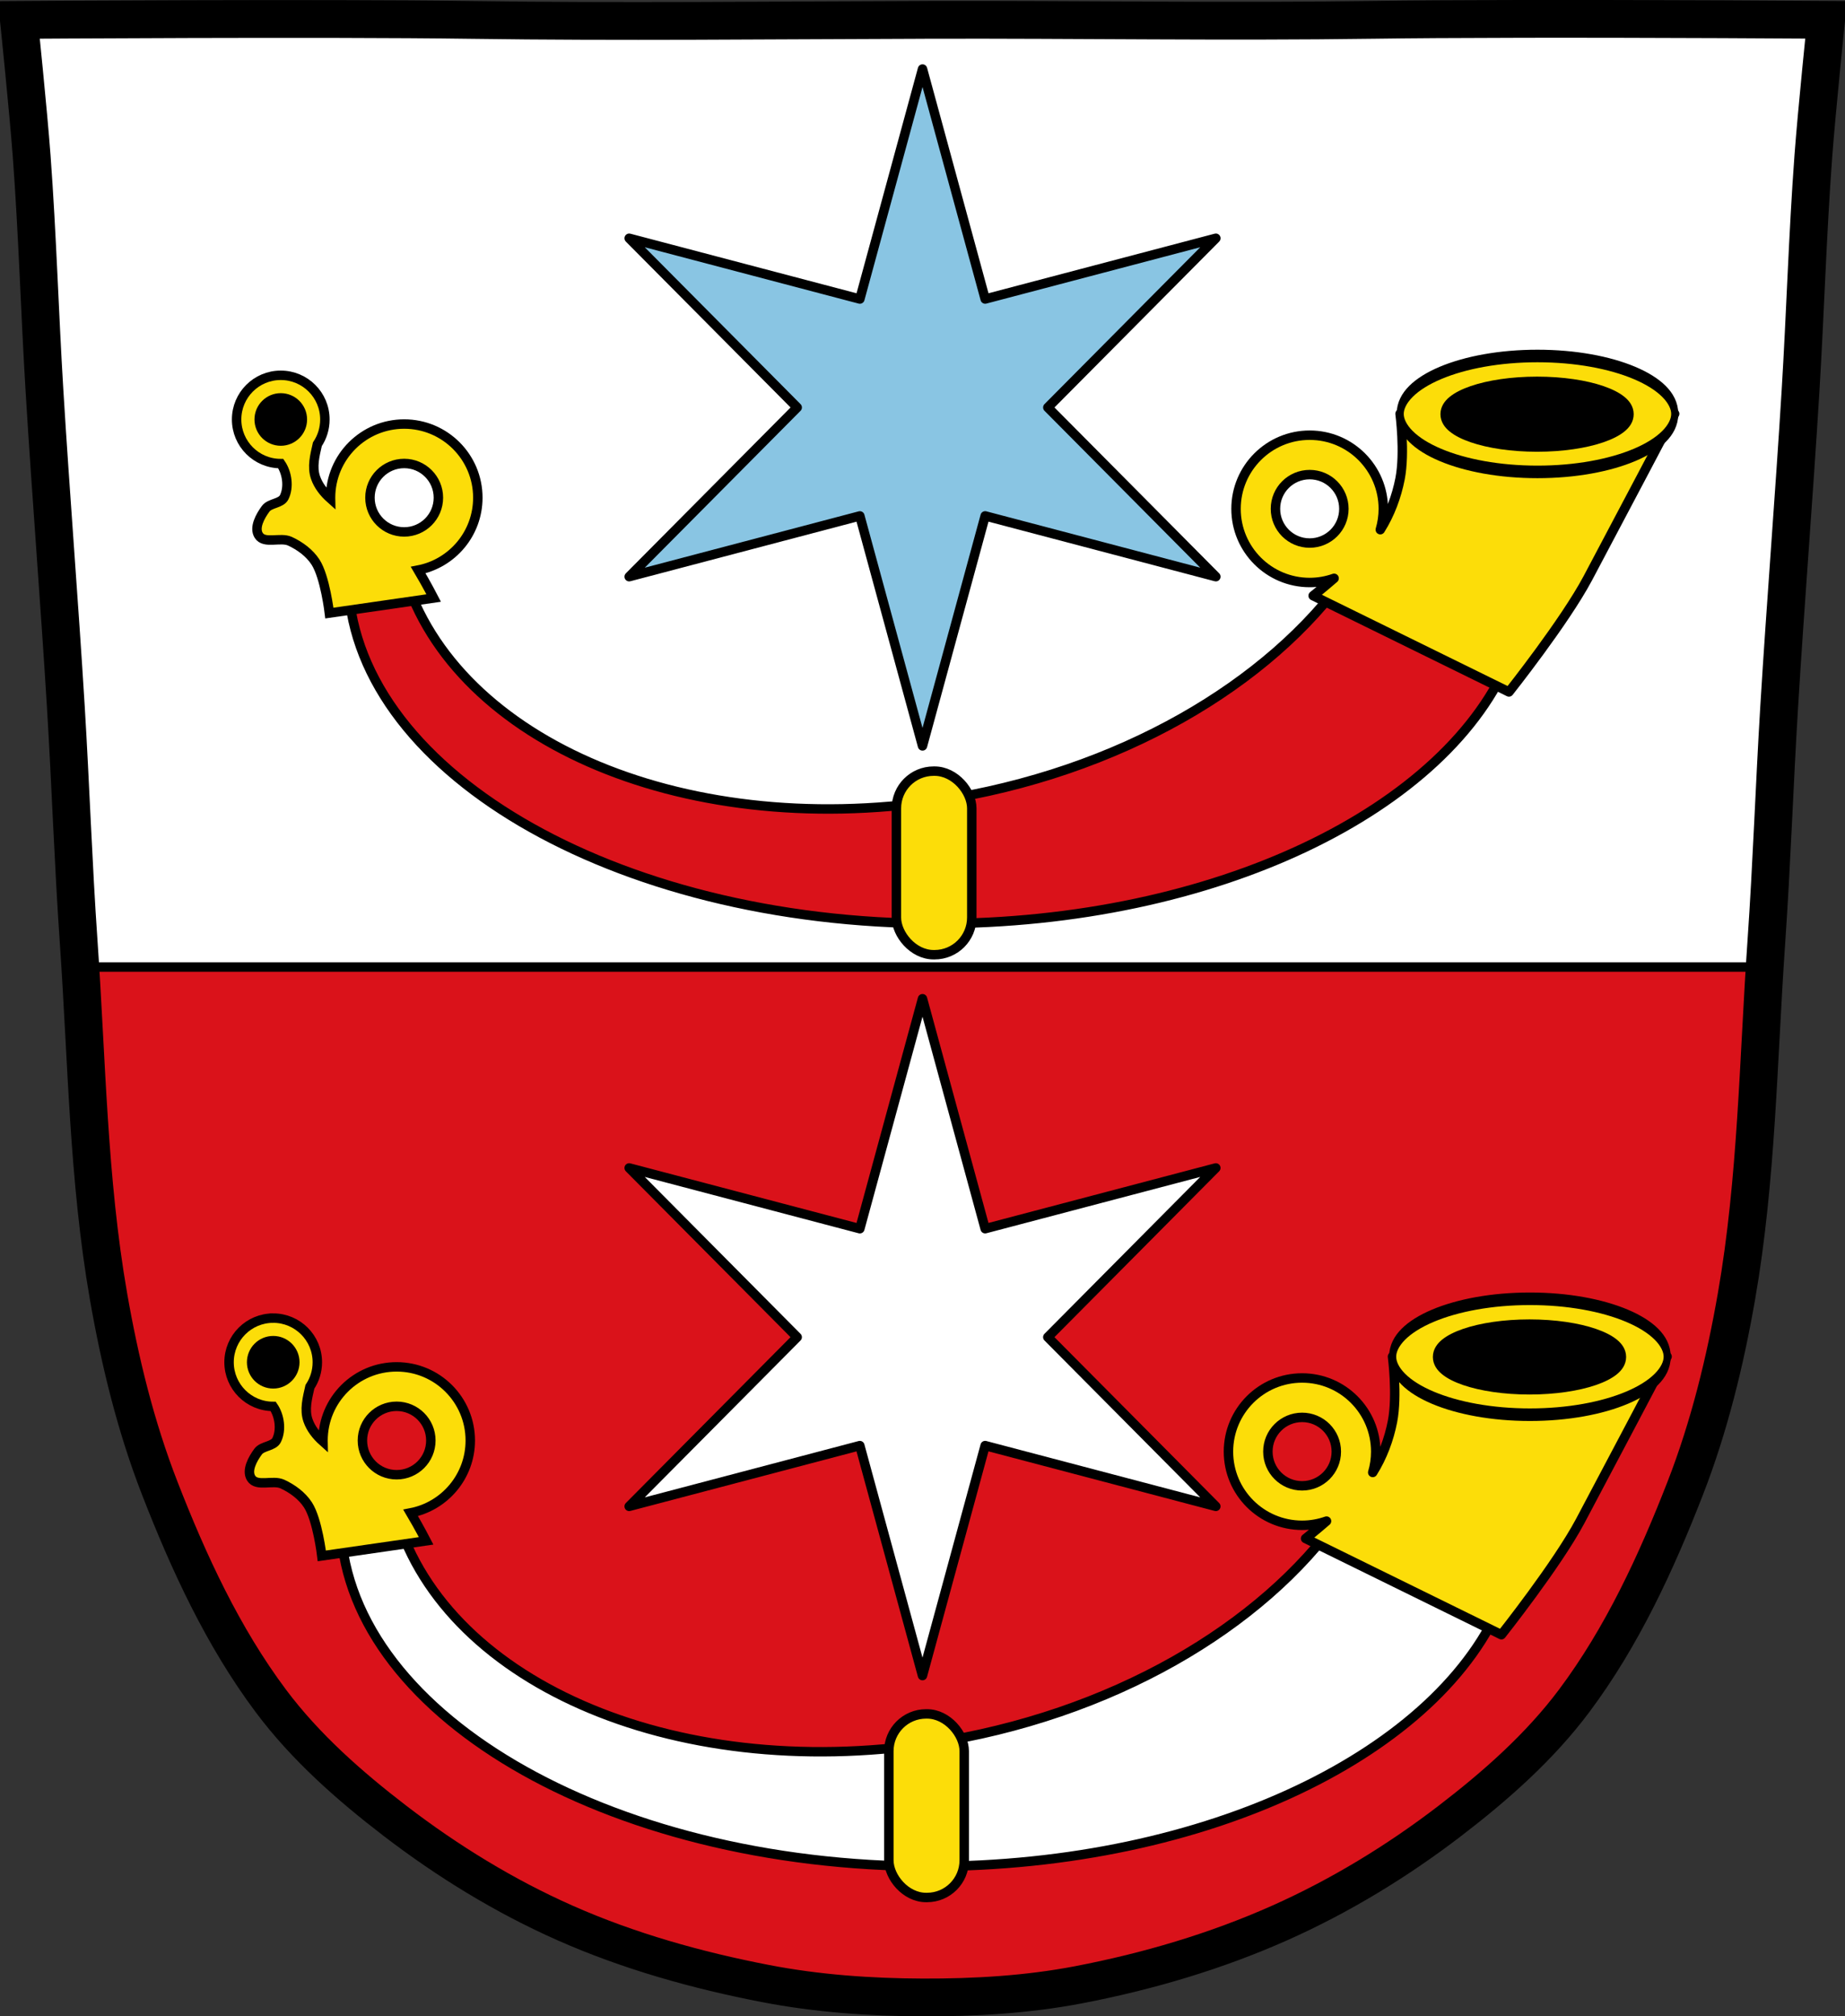
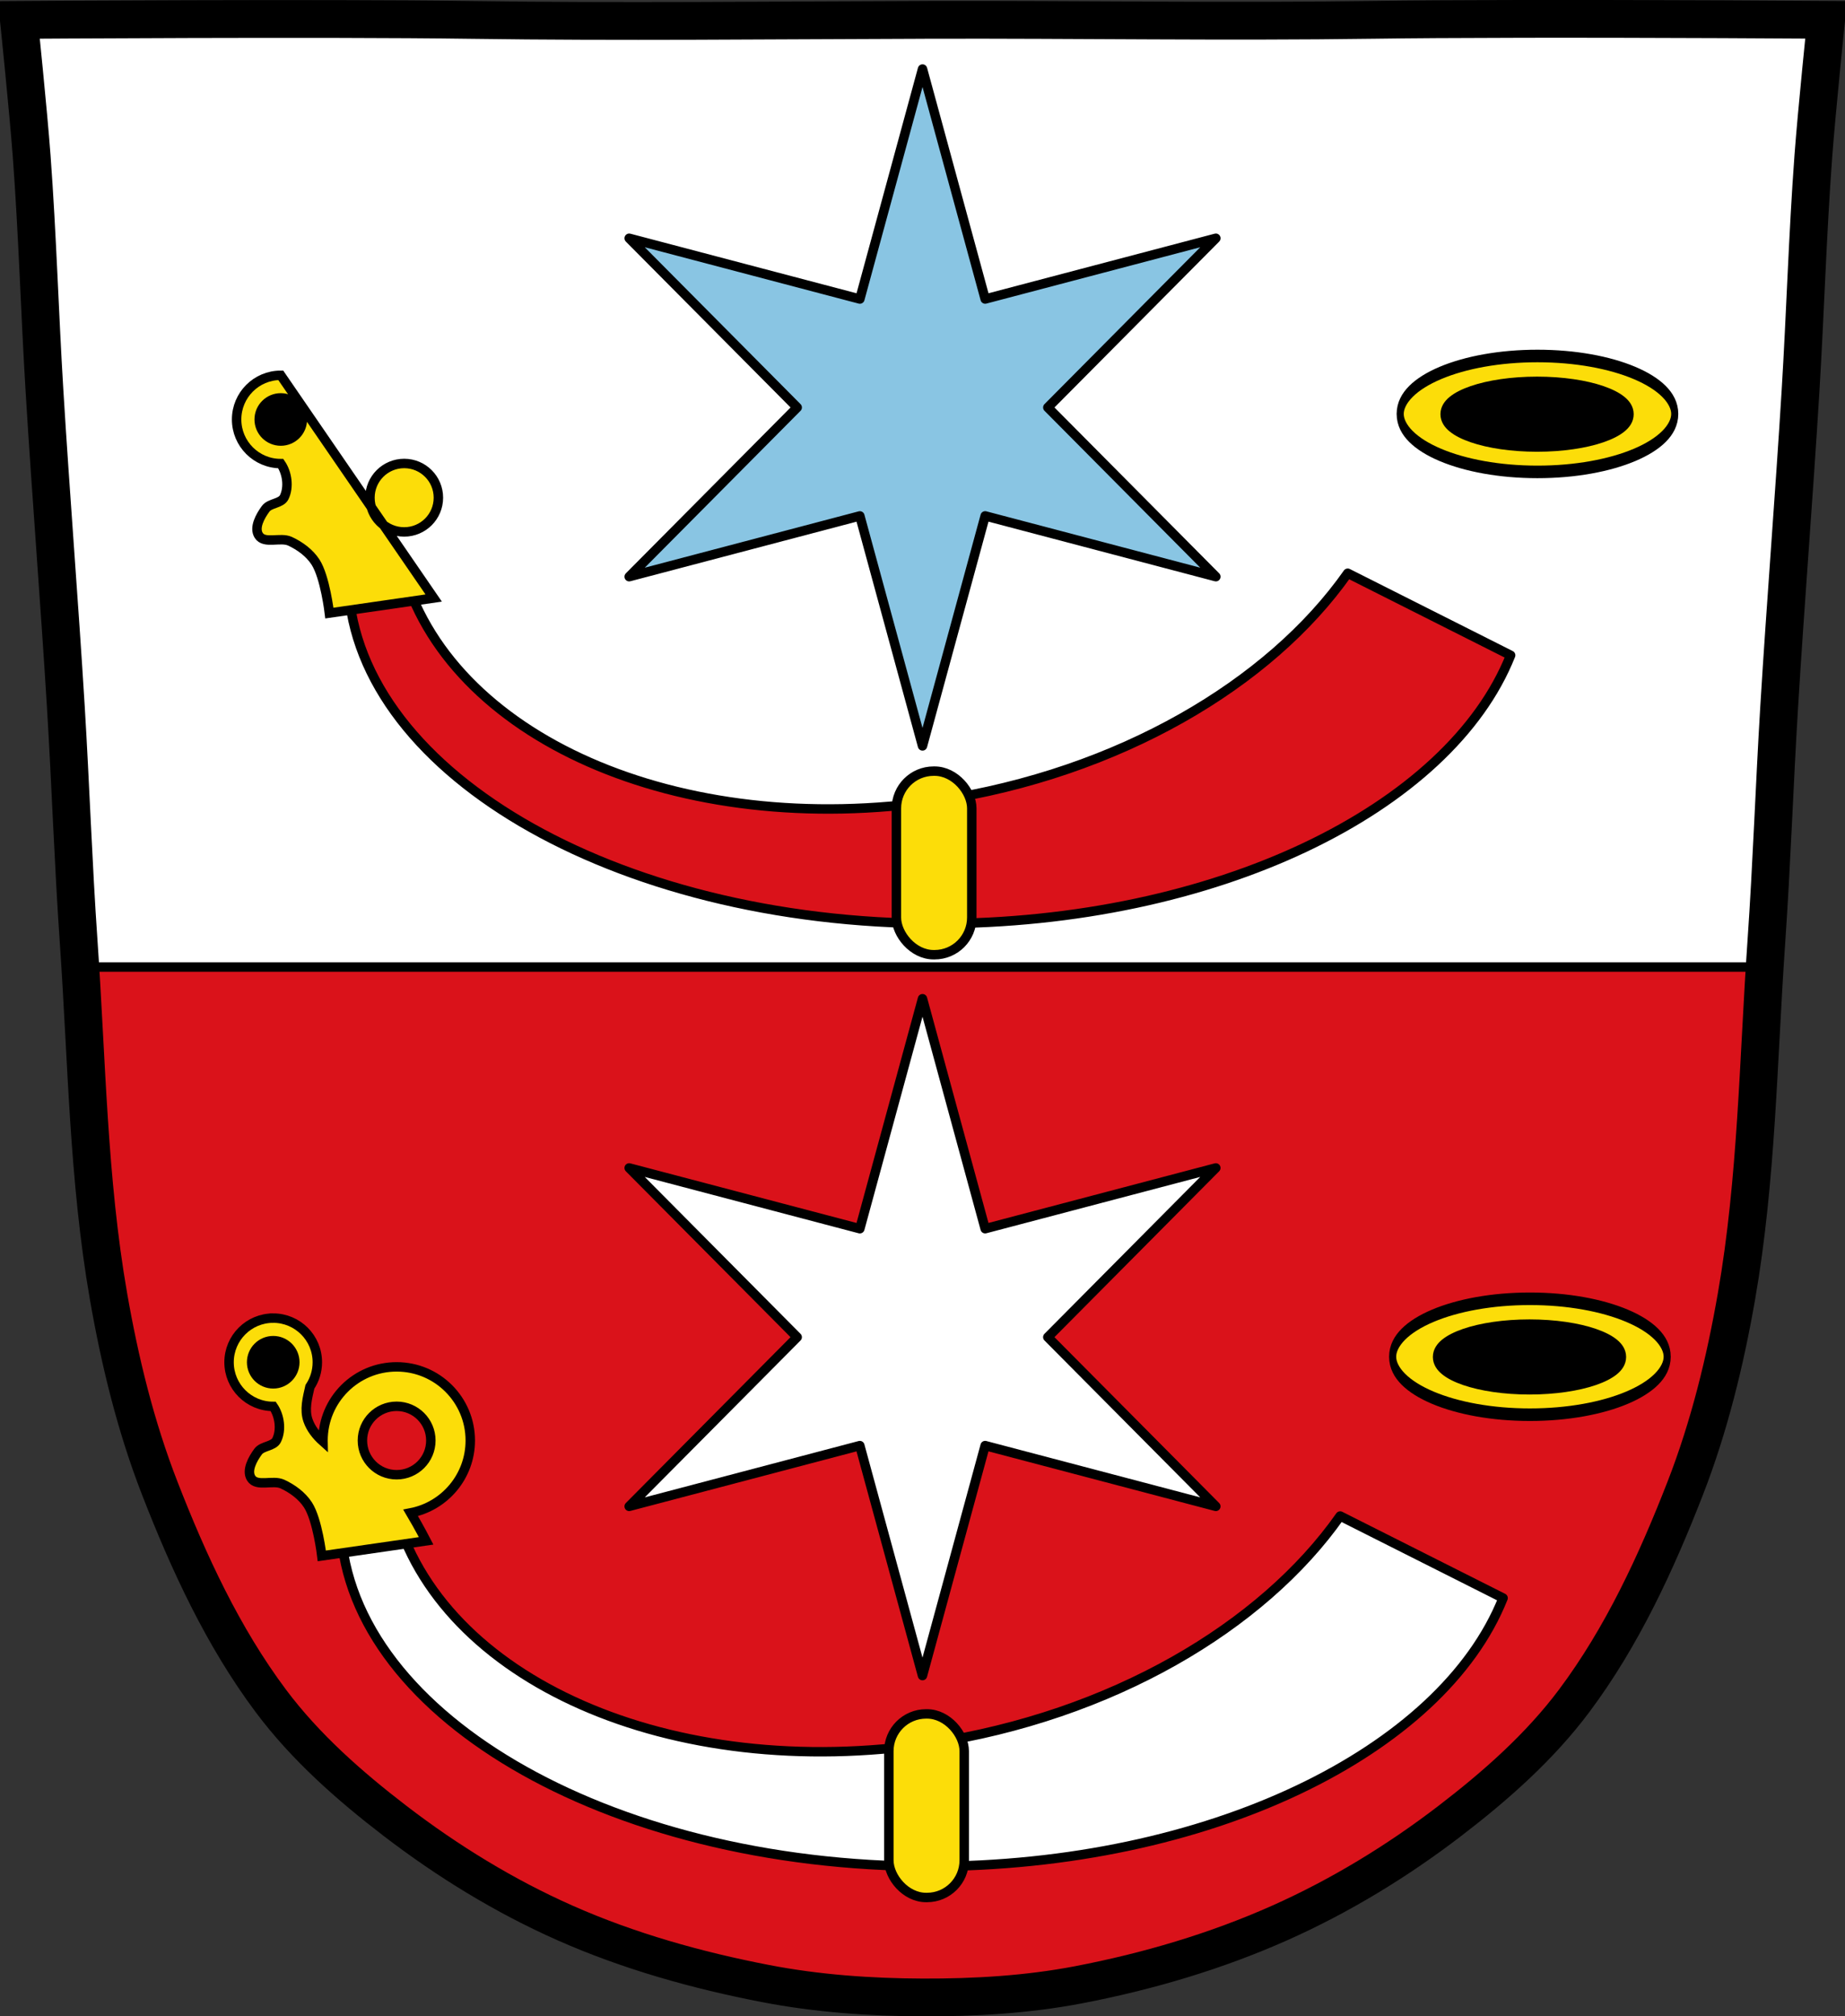
<svg xmlns="http://www.w3.org/2000/svg" xmlns:ns1="http://sodipodi.sourceforge.net/DTD/sodipodi-0.dtd" xmlns:ns2="http://www.inkscape.org/namespaces/inkscape" xmlns:xlink="http://www.w3.org/1999/xlink" viewBox="0 0 977.12 1067.6" version="1.1" id="svg957" ns1:docname="DEU_Langenneufnach_COA.svg" ns2:version="0.92.5 (2060ec1f9f, 2020-04-08)">
  <rect x="0" y="0" width="977.12" height="1067.6" fill="#333333" stroke="none" />
  <ns1:namedview pagecolor="#ffffff" bordercolor="#666666" borderopacity="1" objecttolerance="10" gridtolerance="10" guidetolerance="10" ns2:pageopacity="0" ns2:pageshadow="2" ns2:window-width="1920" ns2:window-height="1046" id="namedview959" showgrid="false" ns2:zoom="0.74278611" ns2:cx="488.56686" ns2:cy="533.81316" ns2:window-x="-11" ns2:window-y="-11" ns2:window-maximized="1" ns2:current-layer="svg957" />
  <defs id="defs890">
    <path id="1" d="m-371.87 695.83c0 8.814-29.943 15.958-66.88 15.958-36.937 0-66.88-7.145-66.88-15.958 0-8.814 29.943-15.958 66.88-15.958 36.937 0 66.88 7.145 66.88 15.958z" stroke-linejoin="round" stroke="#000" stroke-linecap="round" />
  </defs>
  <path d="m798.39 10.03c-26.17.053-51.02.198-70.798.478-79.11 1.122-156.7-.214-235.05 0-2.653.007-5.305.036-7.958.043-78.35.214-155.94 1.122-235.05 0-79.11-1.122-239.53 0-239.53 0 0 0 4.995 48.18 6.784 72.32 3.067 41.38 4.256 82.87 6.784 124.29 3.405 55.766 7.902 111.49 11.307 167.25 2.529 41.41 3.91 82.9 6.784 124.29 4.346 62.59 5.02 125.75 15.786 187.56 6.02 34.562 14.418 68.979 27.14 101.67 15.355 39.473 33.473 78.71 58.839 112.63 18.288 24.456 41.648 45.04 65.884 63.62 27.747 21.272 57.962 39.816 89.93 53.968 33.818 14.97 69.917 25.08 106.24 32.09 27.334 5.278 55.35 7.255 83.19 7.349 27.662.094 55.55-1.52 82.71-6.741 36.46-7.01 72.54-17.626 106.46-32.746 31.934-14.235 62.23-32.696 89.98-53.968 24.24-18.58 47.595-39.17 65.884-63.62 25.365-33.919 43.484-73.16 58.839-112.63 12.718-32.695 21.12-67.16 27.14-101.72 10.762-61.814 11.44-124.97 15.786-187.56 2.874-41.39 4.256-82.87 6.784-124.29 3.405-55.766 7.902-111.44 11.307-167.21 2.529-41.41 3.717-82.909 6.784-124.29 1.79-24.14 6.784-72.32 6.784-72.32 0 0-90.24-.636-168.73-.478" fill="#fff" id="path892" />
  <path style="fill:#da121a;stroke:#000000;stroke-width:5" ns2:connector-curvature="0" id="path894" d="m 42.53,512.019 c 3.618,58.22 4.908,116.79 14.906,174.22 6.02,34.562 14.438,68.992 27.16,101.69 15.355,39.473 33.478,78.71 58.844,112.62 18.288,24.456 41.64,45.05 65.875,63.62 27.747,21.272 57.967,39.816 89.94,53.969 33.818,14.97 69.896,25.08 106.22,32.09 27.334,5.278 55.38,7.249 83.22,7.344 27.662,0.094 55.52,-1.498 82.69,-6.719 36.46,-7.01 72.55,-17.63 106.47,-32.75 31.934,-14.235 62.22,-32.697 89.97,-53.969 24.24,-18.58 47.618,-39.17 65.906,-63.62 25.365,-33.919 43.46,-73.15 58.813,-112.62 12.718,-32.695 21.14,-67.16 27.16,-101.72 9.993,-57.4 11.293,-115.97 14.906,-174.16 H 42.55 Z" />
  <path style="fill:none;stroke:#000000;stroke-width:20" ns2:connector-curvature="0" id="path896" d="m 798.39,10.026 c -26.17,0.053 -51.02,0.198 -70.798,0.478 -79.11,1.122 -156.7,-0.214 -235.05,0 -2.653,0.007 -5.305,0.036 -7.958,0.043 -78.35,0.214 -155.94,1.122 -235.05,0 -79.11,-1.122 -239.53,0 -239.53,0 0,0 4.995,48.18 6.784,72.32 3.067,41.38 4.256,82.87 6.784,124.29 3.405,55.766 7.902,111.49 11.307,167.25 2.529,41.41 3.91,82.9 6.784,124.29 4.346,62.59 5.02,125.75 15.786,187.56 6.02,34.562 14.418,68.979 27.14,101.67 15.355,39.473 33.473,78.71 58.839,112.63 18.288,24.456 41.648,45.04 65.884,63.62 27.747,21.272 57.962,39.816 89.93,53.968 33.818,14.97 69.917,25.08 106.24,32.09 27.334,5.278 55.35,7.255 83.19,7.349 27.662,0.094 55.55,-1.52 82.71,-6.741 36.46,-7.01 72.54,-17.626 106.46,-32.746 31.934,-14.235 62.23,-32.696 89.98,-53.968 24.24,-18.58 47.595,-39.17 65.884,-63.62 25.365,-33.919 43.484,-73.16 58.839,-112.63 12.718,-32.695 21.12,-67.16 27.14,-101.72 10.762,-61.814 11.44,-124.97 15.786,-187.56 2.874,-41.39 4.256,-82.87 6.784,-124.29 3.405,-55.766 7.902,-111.44 11.307,-167.21 2.529,-41.41 3.717,-82.909 6.784,-124.29 1.79,-24.14 6.784,-72.32 6.784,-72.32 0,0 -90.24,-0.636 -168.73,-0.478 z" />
  <path style="fill:#89c5e3;stroke:#000000;stroke-width:5;stroke-linecap:round;stroke-linejoin:round;fill-opacity:1;stroke-miterlimit:4;stroke-dasharray:none" ns2:connector-curvature="0" id="path910" d="M 643.915,305.332 521.748,273.153 488.565,394.926 455.379,273.161 l -122.161,32.175 88.983,-89.592 -88.982,-89.595 122.167,32.18 33.183,-121.773 33.186,121.766 122.161,-32.175 -88.983,89.592 z" />
  <path style="fill:#ffffff;stroke:#000000;stroke-width:5;stroke-linecap:round;stroke-linejoin:round" ns2:connector-curvature="0" id="path912" d="M 643.905,797.572 521.738,765.393 488.555,887.166 455.369,765.401 l -122.161,32.175 88.983,-89.592 -88.982,-89.595 122.167,32.18 33.183,-121.773 33.186,121.766 122.161,-32.175 -88.983,89.592 z" />
  <path style="fill:#ffffff;stroke:#000000;stroke-width:5;stroke-linecap:round;stroke-linejoin:round" ns2:connector-curvature="0" id="path916" d="m 208.88,798.929 -28.531,5.563 c 0.687,101.5 140.12,183.69 312,183.69 147.64,0 271.31,-60.63 303.69,-142.06 l -86.28,-43.44 c -41.34,58.791 -121.21,105.85 -216.69,120.34 -138.36,21.01 -260.27,-33.803 -284.19,-124.09 z" />
  <rect style="fill:#fcdd09;stroke:#000000;stroke-width:5;stroke-linecap:round;stroke-linejoin:round" id="rect918" width="39.92" height="97.2" x="470.74" y="907.459" rx="19.698" />
  <path style="fill:#fcdd09;stroke:#000000;stroke-width:5;stroke-linecap:round" d="m 144.685,697.899 c -12.912,0 -23.375,10.463 -23.375,23.375 0,12.912 10.463,23.375 23.375,23.375 3.392,4.905 4.462,12.423 1.844,17.781 -1.694,3.467 -7.559,3.046 -9.844,6.156 -2.879,3.918 -6.265,9.991 -3.656,14.09 3.01,4.74 11.468,0.73 16.563,3.094 5.274,2.447 10.335,6.154 13.5,11.03 5.079,7.825 7.344,27 7.344,27 l 55.25,-7.969 c 0,0 -3.653,-7.079 -8.219,-14.813 18,-3.456 31.594,-19.302 31.594,-38.31 0,-21.539 -17.461,-39 -39,-39 -21.539,0 -39,17.461 -39,39 0,0.189 0.028,0.374 0.031,0.563 -3.544,-3.158 -6.512,-6.921 -8,-11.25 -1.946,-5.664 -0.344,-11.684 1.031,-17.75 2.497,-3.72 3.938,-8.183 3.938,-13 0,-12.912 -10.463,-23.375 -23.375,-23.375 z m 65.37,46.688 c 10.02,0 18.12,8.109 18.12,18.12 0,10.02 -8.109,18.12 -18.12,18.12 -10.02,0 -18.12,-8.109 -18.12,-18.12 0,-10.02 8.108,-18.12 18.12,-18.12 z" id="path924" ns2:connector-curvature="0" />
-   <path d="m 737.47,718.249 c 0,0 2.694,20.512 0,34.37 -1.84,9.46 -5.329,18.826 -10.469,27 1.031,-3.5 1.594,-7.197 1.594,-11.03 0,-21.539 -17.461,-39 -39,-39 -21.539,0 -39,17.461 -39,39 0,21.539 17.461,39 39,39 4.538,0 8.887,-0.794 12.938,-2.219 -6.184,5.357 -11.09,9.219 -11.09,9.219 l 103.69,50.938 c 0,0 29.49,-37.15 41.73,-60.13 13.394,-25.15 46.03,-87.14 46.03,-87.14 z m -47.875,32.21 c 10.02,0 18.12,8.109 18.12,18.12 0,10.02 -8.109,18.12 -18.12,18.12 -10.02,0 -18.12,-8.109 -18.12,-18.12 0,-10.02 8.109,-18.12 18.12,-18.12 z" id="path926" ns2:connector-curvature="0" style="fill:#fcdd09;stroke:#000000;stroke-width:5;stroke-linecap:round;stroke-linejoin:round" />
  <use height="1067.6" width="977.12" xlink:href="#1" transform="matrix(1.087 0 0 1.923 1287.17-619.73)" fill="#fcdd09" stroke-width="3.458" id="use932" />
  <use height="1067.6" width="977.12" xlink:href="#1" transform="matrix(.734 0 0 1.058 1132.07-17.721)" fill="#000" stroke-width="5.676" id="use934" />
  <g transform="translate(178.56 14.399)" stroke="#000" stroke-linecap="round" stroke-width="5" id="g948">
    <g stroke-linejoin="round" id="g940">
      <path d="m34.32 285.36l-28.531 5.563c.687 101.5 140.12 183.69 312 183.69 147.64 0 271.31-60.63 303.69-142.06l-86.28-43.44c-41.34 58.791-121.21 105.85-216.69 120.34-138.36 21.01-260.27-33.803-284.19-124.09z" fill="#da121a" id="path936" />
      <rect rx="19.698" y="393.89" x="296.18" height="97.2" width="39.92" fill="#fcdd09" id="rect938" />
    </g>
    <g fill="#fcdd09" id="g946">
-       <path d="m-29.875 184.31c-12.912 0-23.375 10.463-23.375 23.375 0 12.912 10.463 23.375 23.375 23.375 3.392 4.905 4.462 12.423 1.844 17.781-1.695 3.467-7.559 3.046-9.844 6.156-2.879 3.918-6.265 9.991-3.656 14.09 3.01 4.74 11.468.73 16.563 3.094 5.274 2.447 10.335 6.154 13.5 11.03 5.079 7.825 7.344 27 7.344 27l55.25-7.969c0 0-3.653-7.079-8.219-14.813 18-3.456 31.594-19.302 31.594-38.31 0-21.539-17.461-39-39-39-21.539 0-39 17.461-39 39 0 .189.028.374.031.563-3.544-3.158-6.512-6.921-8-11.25-1.936-5.634-.37-11.623 1-17.656.008-.012.023-.019.031-.031 2.506-3.724 3.938-8.236 3.938-13.06 0-12.912-10.463-23.375-23.375-23.375zm65.37 46.688c10.02 0 18.12 8.109 18.12 18.12 0 10.02-8.109 18.12-18.12 18.12-10.02 0-18.12-8.109-18.12-18.12 0-10.02 8.108-18.12 18.12-18.12z" id="path942" />
-       <path d="m562.92 204.68c0 0 2.694 20.512 0 34.37-1.84 9.46-5.329 18.826-10.469 27 1.031-3.5 1.594-7.197 1.594-11.03 0-21.539-17.461-39-39-39-21.539 0-39 17.461-39 39 0 21.539 17.461 39 39 39 4.538 0 8.887-.794 12.938-2.219-6.184 5.357-11.09 9.219-11.09 9.219l103.69 50.938c0 0 29.49-37.15 41.73-60.13 13.394-25.15 46.03-87.14 46.03-87.14zm-47.875 32.21c10.02 0 18.12 8.109 18.12 18.12 0 10.02-8.109 18.12-18.12 18.12-10.02 0-18.12-8.109-18.12-18.12 0-10.02 8.109-18.12 18.12-18.12z" stroke-linejoin="round" id="path944" />
+       <path d="m-29.875 184.31c-12.912 0-23.375 10.463-23.375 23.375 0 12.912 10.463 23.375 23.375 23.375 3.392 4.905 4.462 12.423 1.844 17.781-1.695 3.467-7.559 3.046-9.844 6.156-2.879 3.918-6.265 9.991-3.656 14.09 3.01 4.74 11.468.73 16.563 3.094 5.274 2.447 10.335 6.154 13.5 11.03 5.079 7.825 7.344 27 7.344 27l55.25-7.969zm65.37 46.688c10.02 0 18.12 8.109 18.12 18.12 0 10.02-8.109 18.12-18.12 18.12-10.02 0-18.12-8.109-18.12-18.12 0-10.02 8.108-18.12 18.12-18.12z" id="path942" />
    </g>
  </g>
  <use height="1067.6" width="977.12" xlink:href="#1" transform="matrix(1.087 0 0 1.923 1291.17-1118.91)" fill="#fcdd09" stroke-width="3.458" id="use950" />
  <use height="1067.6" width="977.12" xlink:href="#1" transform="matrix(.734 0 0 1.058 1136.08-516.89)" fill="#000" stroke-width="5.676" id="use952" />
  <path id="0" d="m160.13 222.1c0 6.313-5.117 11.43-11.431 11.43-6.313 0-11.431-5.117-11.431-11.43 0-6.313 5.117-11.43 11.431-11.43 6.313 0 11.431 5.117 11.431 11.43z" fill="#000" stroke="#000" stroke-linejoin="round" stroke-linecap="round" stroke-width="5" />
  <use height="1067.6" width="977.12" xlink:href="#0" transform="translate(-4 499.17)" id="use955" />
</svg>